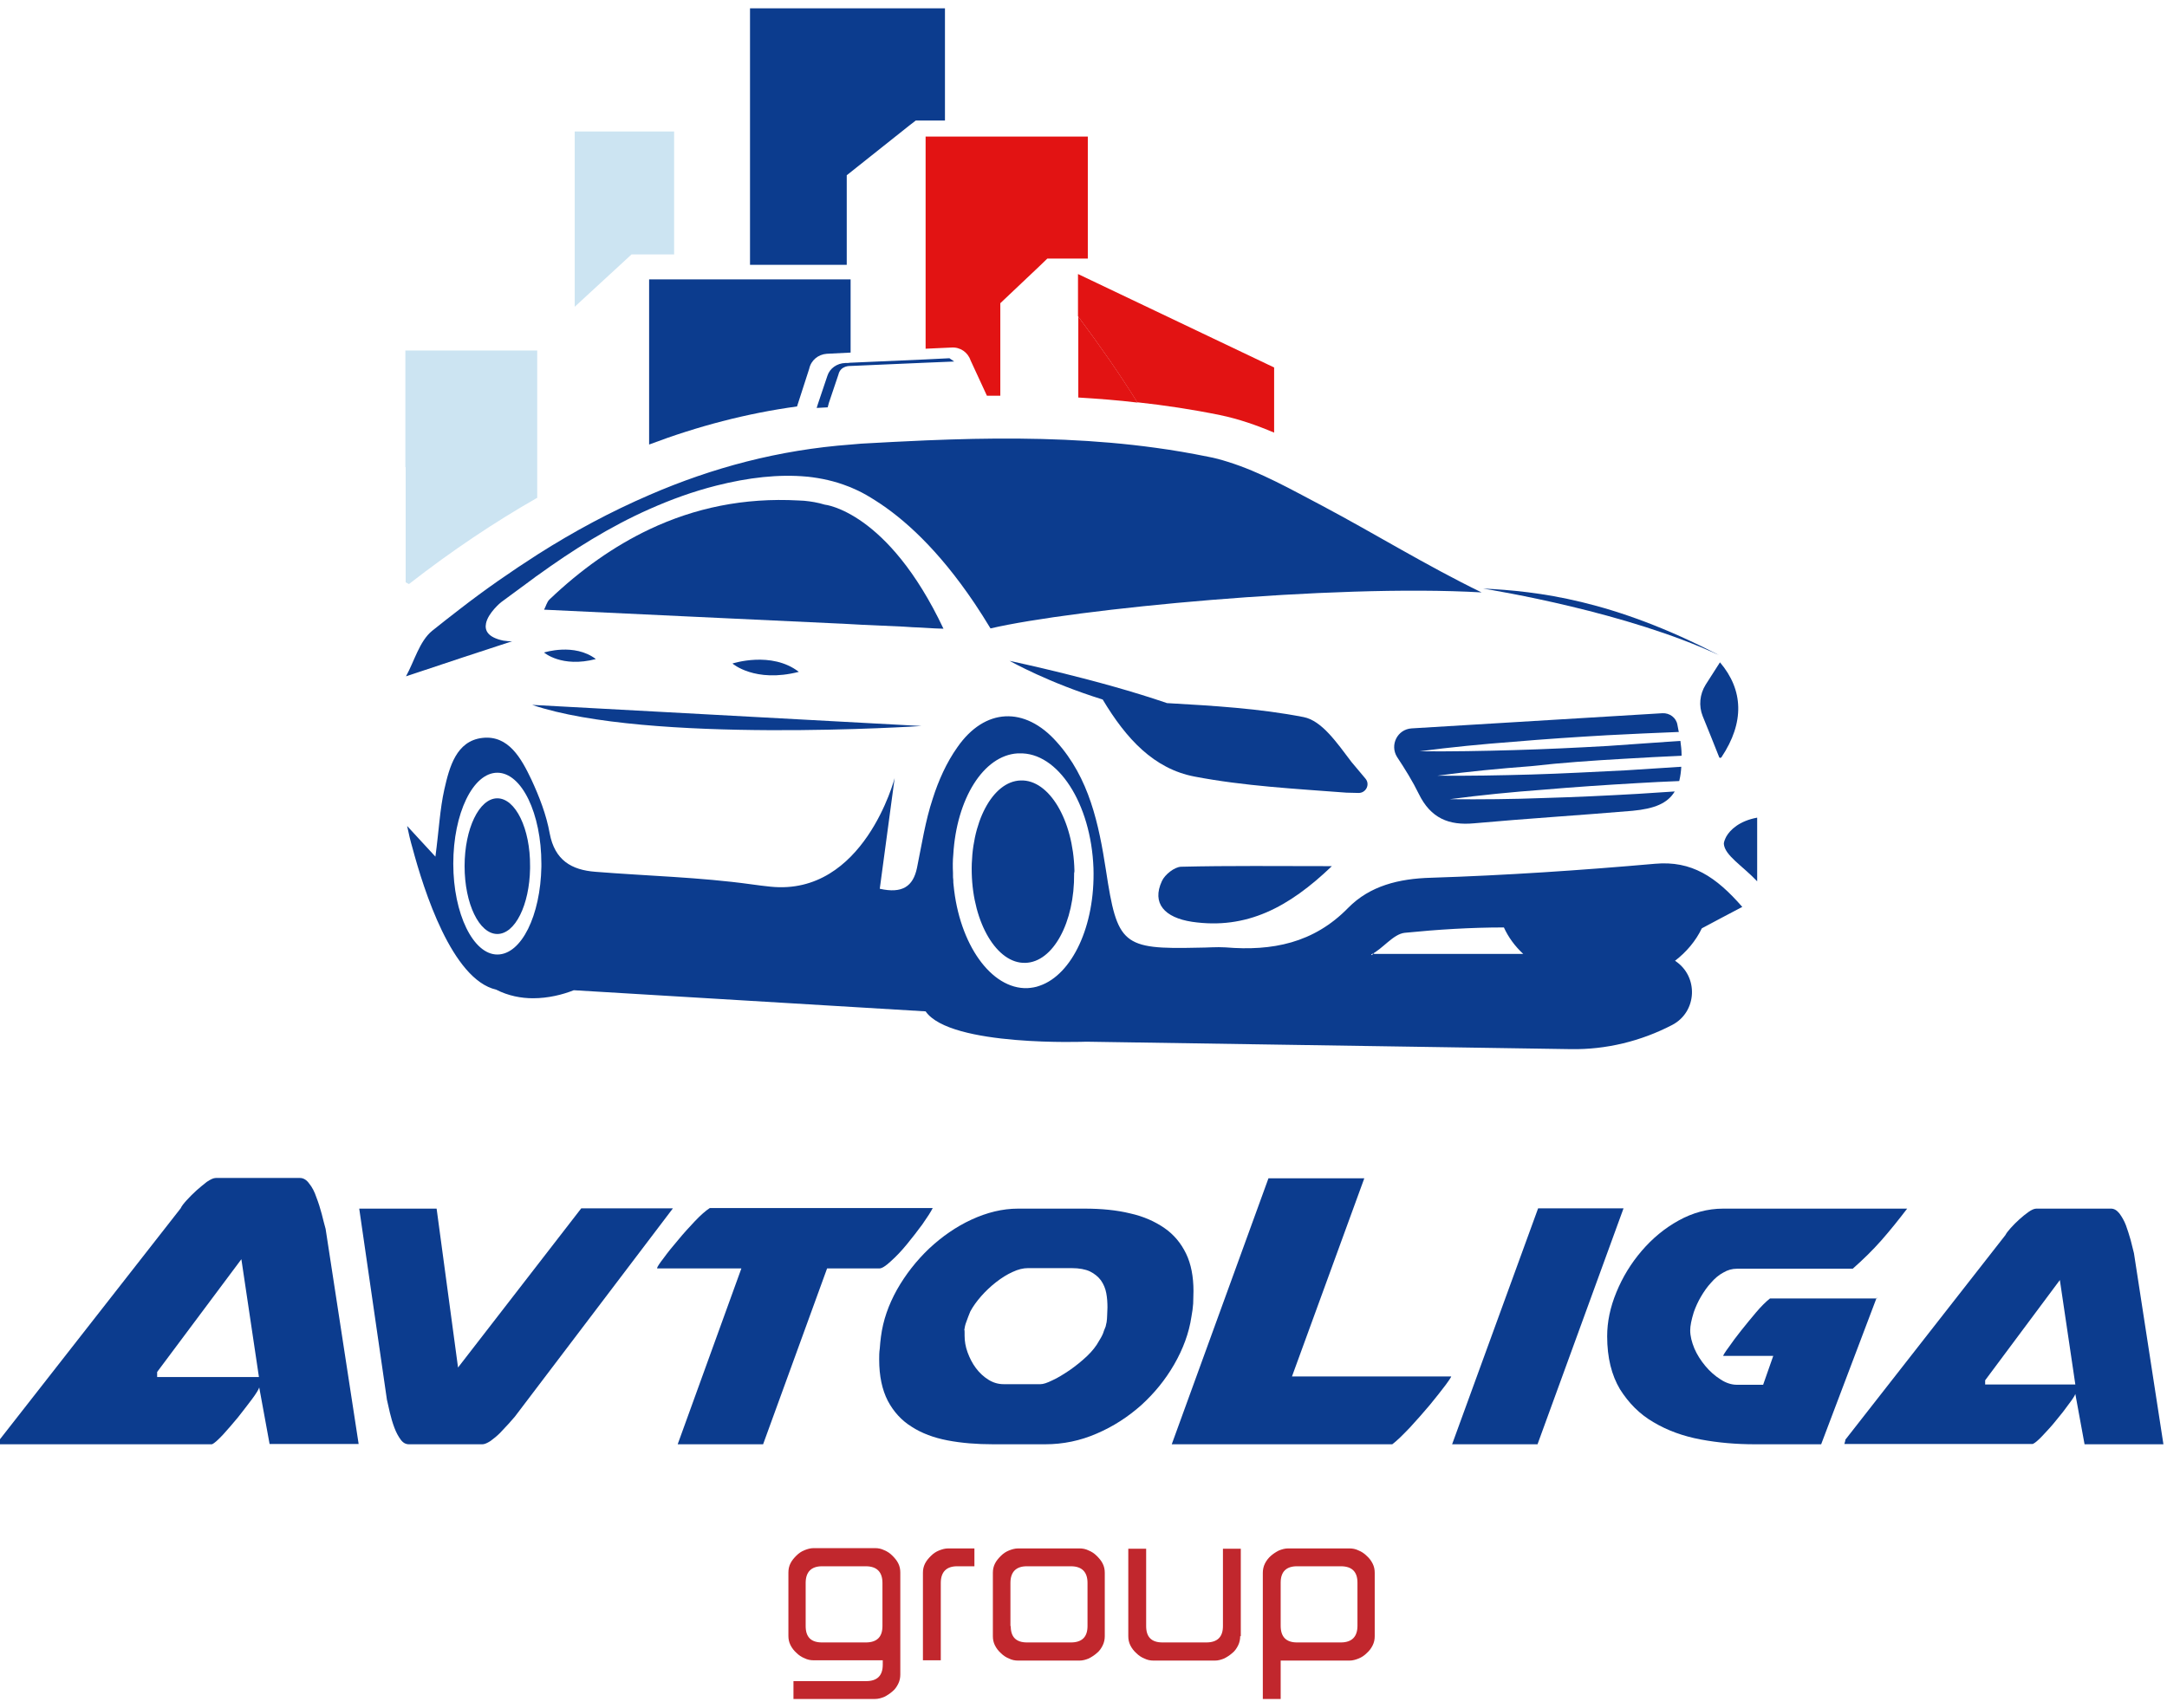
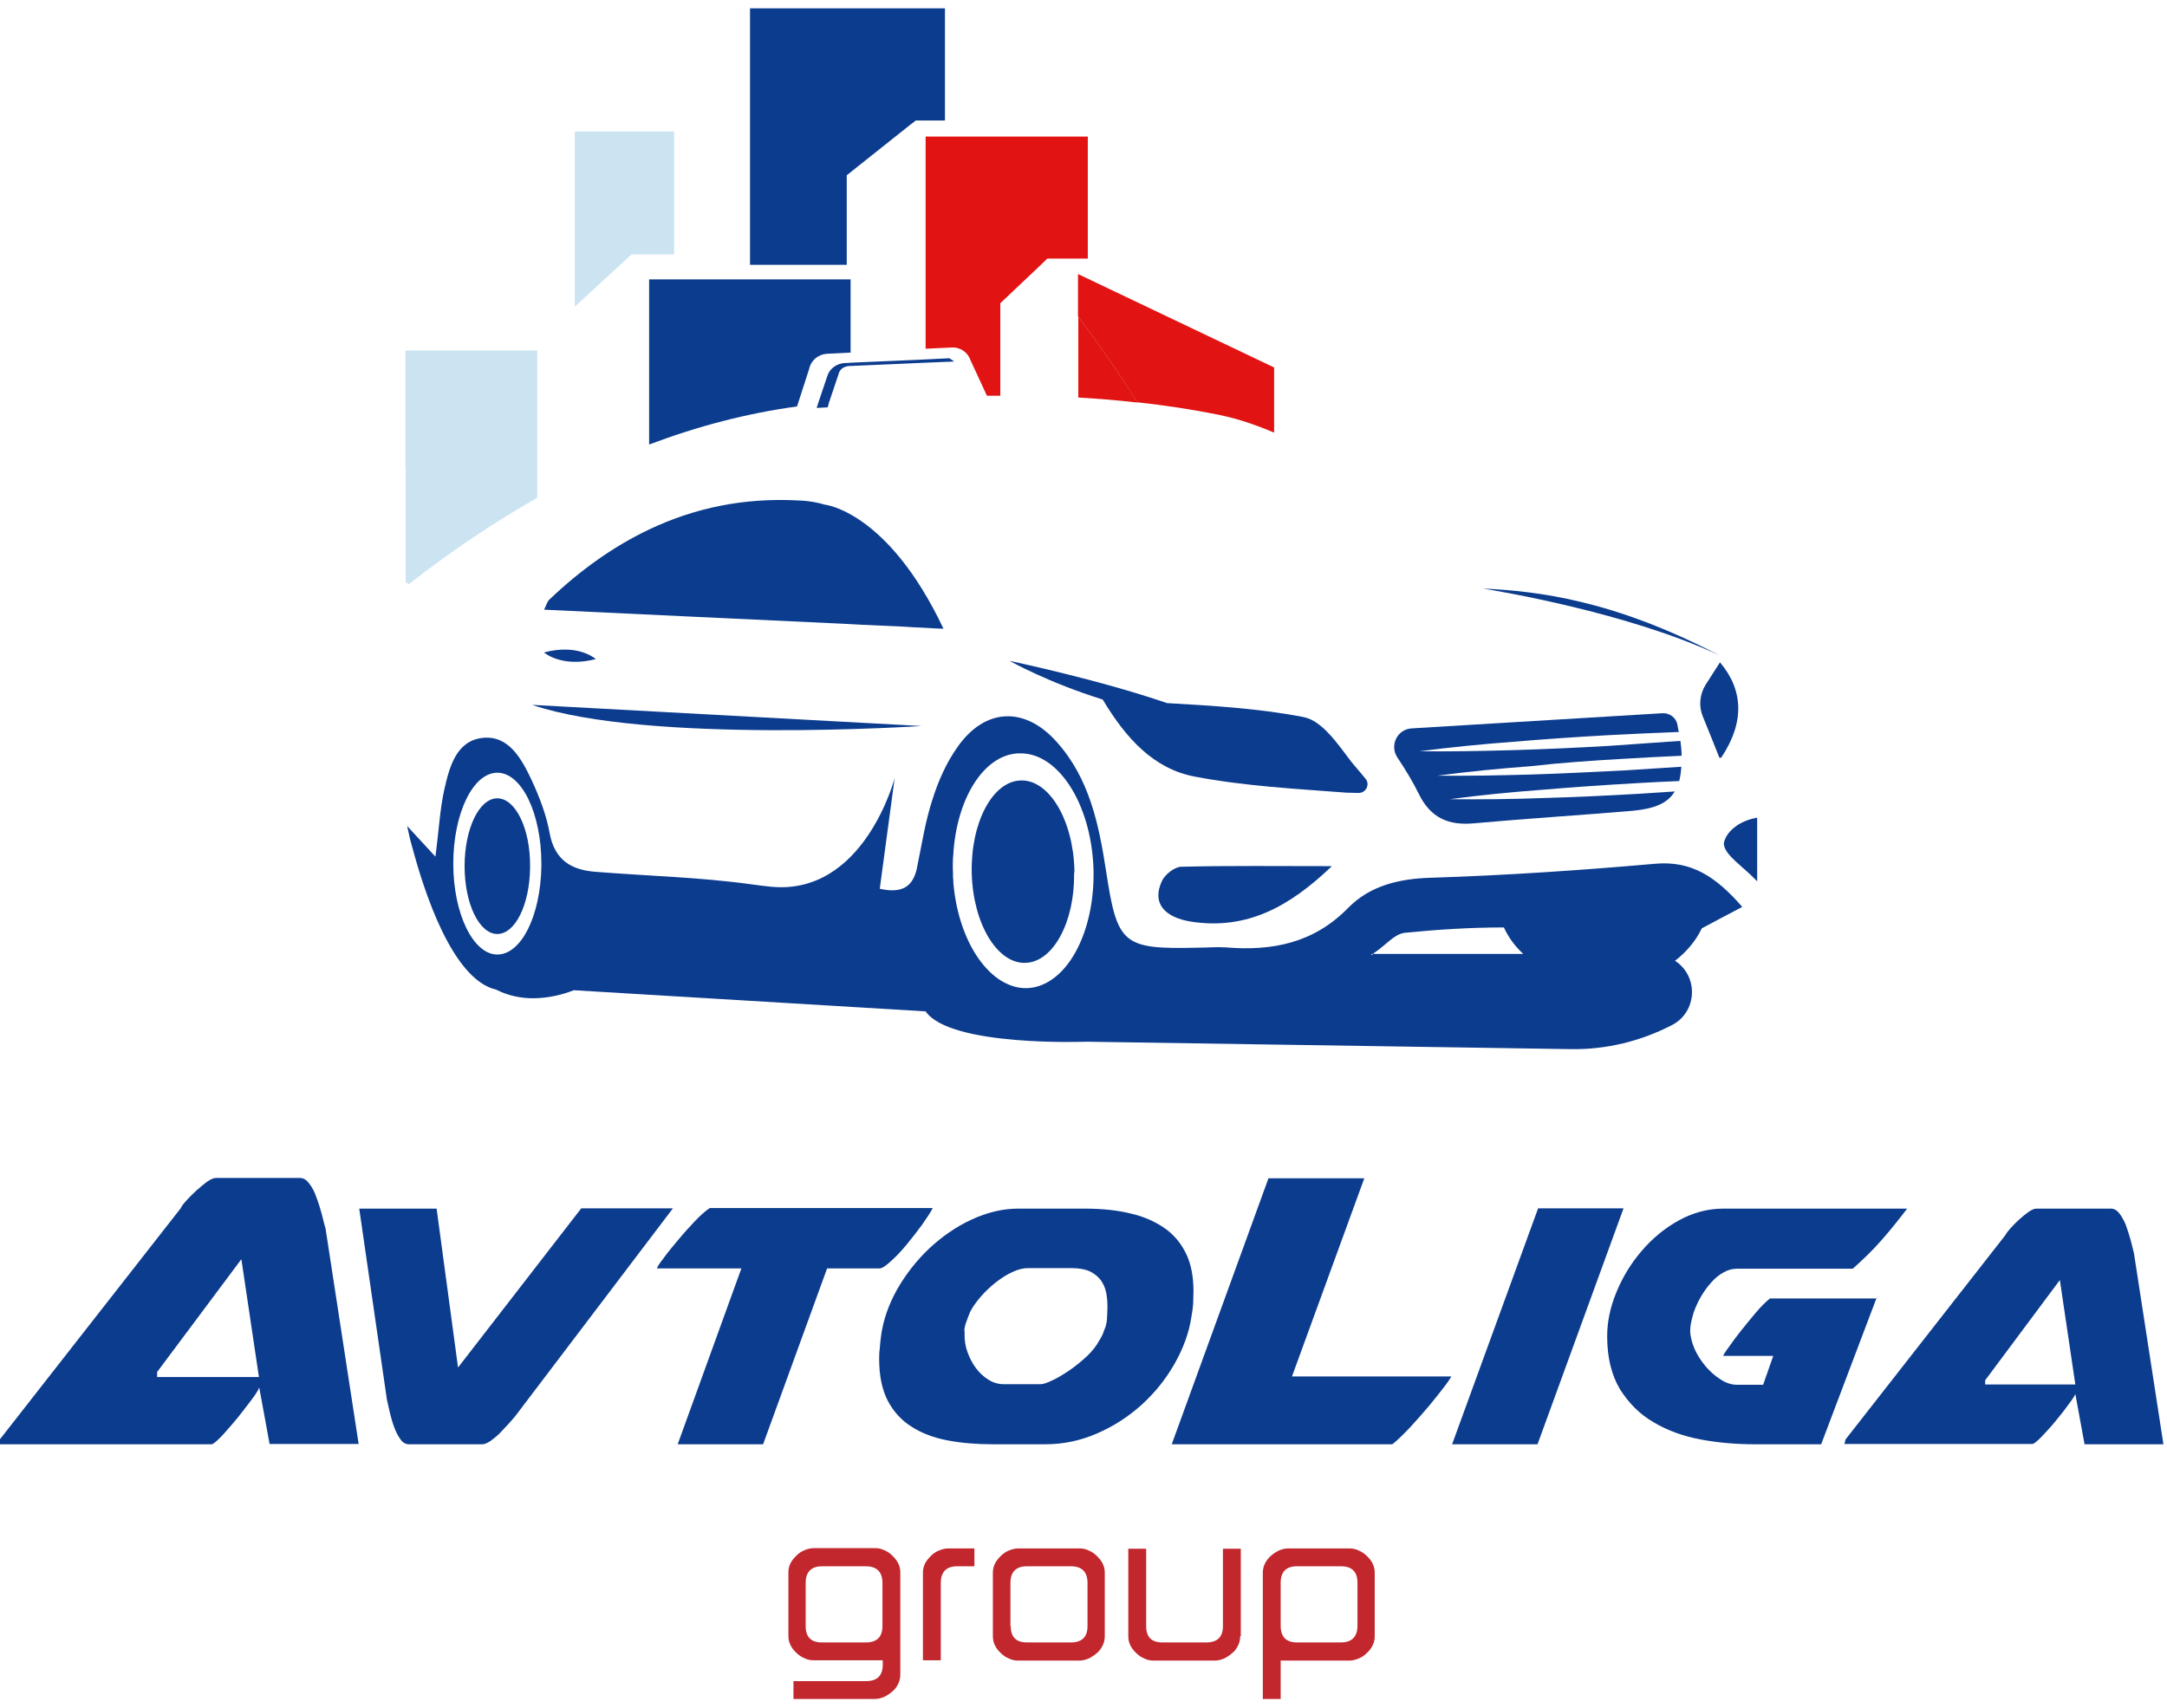
<svg xmlns="http://www.w3.org/2000/svg" id="Слой_1" x="0px" y="0px" viewBox="0 0 728.1 574" style="enable-background:new 0 0 728.1 574;" xml:space="preserve">
  <style type="text/css"> .st0{fill:#0C3C8E;} .st1{fill:#E21313;} .st2{fill:#CCE4F2;} .st3{fill:#C1272D;} </style>
  <g>
    <g>
      <polygon class="st0" points="317.5,2.8 307.7,2.8 300.2,2.8 261.3,2.8 252,2.8 252,89 284.5,89 284.5,58.9 305.5,42.2 307.7,40.5 317.5,40.5 " />
      <g>
        <path class="st1" d="M362.3,133.6c6.6,0.4,13.2,0.9,19.9,1.7c-5.9-9.5-12.6-19.1-19.9-28.9V133.6z" />
        <path class="st1" d="M426.2,122.6l-64-30.5v14.2c7.3,9.8,14,19.4,19.9,28.9c9.2,1,18.5,2.4,27.8,4.3c6.3,1.3,12.3,3.4,18.2,5.9 v-13.9v-8L426.2,122.6z" />
      </g>
      <path class="st1" d="M365.5,45.9H311v1.8v69.5l8.7-0.4c2.9-0.2,5.5,1.6,6.4,4.3l5.5,11.9c1.5,0,3,0,4.5,0v-31.1l13-12.3l2.8-2.7 h13.6V45.9z" />
      <path class="st2" d="M226.5,85.5V44.2h-33.4v29.2v29.7l19.1-17.6h11H226.5z" />
      <path class="st2" d="M136.3,157v38.7l1.1,0.6c14.5-11.3,28.9-20.9,43.1-29v-8.7v-40.8h-44.3V157z" />
-       <path class="st0" d="M218.1,93.9v55.5c16.4-6.2,32.9-10.5,49.7-12.8l4.1-12.7c0.6-2.8,3-4.8,5.9-5l8-0.4v-2.2V93.9h-43.6H218.1z" />
+       <path class="st0" d="M218.1,93.9v55.5c16.4-6.2,32.9-10.5,49.7-12.8l4.1-12.7c0.6-2.8,3-4.8,5.9-5l8-0.4v-2.2V93.9h-43.6z" />
      <g>
        <path class="st0" d="M317,211.3c-18.7-39.6-39.9-41.7-39.9-41.7c-2.3-0.7-4.7-1.1-6.9-1.3c-0.6,0-1.3-0.1-1.9-0.1 c-18.3-1-34.9,2.5-50.1,9.7c-12,5.7-23.1,13.6-33.5,23.5c-1,0.9-1.3,2.5-1.9,3.5c33.2,1.6,66,3.1,99.8,4.7h0.2 c2.4,0.1,4.9,0.3,7.3,0.4c0.1,0,0.2,0,0.3,0c4.3,0.2,8.7,0.4,13.1,0.6c1.1,0.1,2.1,0.1,3.1,0.2c0.8,0,1.6,0.1,2.4,0.1 c1.9,0.1,3.7,0.2,5.2,0.3C315.1,211.2,316,211.3,317,211.3z" />
        <path class="st0" d="M545.9,255c6.3-0.4,12.7-0.7,19.1-1v-0.1c0-0.1,0-0.2,0-0.3c0-1.5-0.2-3.1-0.4-4.6 c-8.1,0.6-16.2,1.1-24.3,1.7c-10.5,0.6-21.1,1.1-31.6,1.4c-10.5,0.3-21.1,0.5-31.7,0.4c10.5-1.4,21-2.4,31.5-3.2 c10.5-0.9,21-1.6,31.5-2.2c8-0.4,16-0.8,24.1-1.1c0-0.1-0.1-0.2-0.1-0.3c-0.1-0.7-0.3-1.4-0.4-2.1c-0.4-2.4-2.6-4-5-3.9 c-28.4,1.7-56,3.4-84.3,5.1c-4.8,0.3-7.4,5.6-4.9,9.6c2.7,4.1,5.2,8.1,7.3,12.4c4,8.2,10.1,10.7,18.6,9.9 c17.7-1.6,35.5-2.7,53.2-4.2c7.4-0.7,11.8-2.5,14.2-6.5c-4.1,0.3-8.2,0.5-12.3,0.8c-10.5,0.6-21,1.1-31.6,1.4 c-10.5,0.4-21.1,0.5-31.7,0.4c10.5-1.4,20.9-2.4,31.5-3.2c10.5-0.9,21-1.6,31.5-2.2c4.7-0.3,9.4-0.5,14.1-0.7 c0-0.1,0.1-0.3,0.1-0.4c0.3-1.3,0.5-2.7,0.6-4.4c-6.3,0.4-12.5,0.8-18.7,1.2c-10.5,0.5-21.1,1.1-31.6,1.4 c-10.6,0.3-21.1,0.5-31.7,0.4c10.5-1.4,21-2.4,31.5-3.2C524.9,256.3,535.4,255.6,545.9,255z" />
        <path class="st0" d="M390.4,296.1c-3.5,7.5,0.9,12.3,10.1,13.7c18.4,2.7,32.6-4.9,47-18.7c-18.3,0-34.5-0.2-50.7,0.2 C394.6,291.4,391.4,293.9,390.4,296.1z" />
        <path class="st0" d="M572.1,240.7c1.8,4.4,3.6,8.9,5.5,13.7c0.1,0.4,0.6,0.4,0.8,0.1c7.8-11.7,7.4-22.6-0.5-31.9l-4.8,7.5 C571.1,233.3,570.7,237.2,572.1,240.7z" />
        <path class="st0" d="M580,281.2c-0.5,1-0.8,1.8-0.8,2.4c0.3,3.9,6.3,7.4,11.2,12.6v-21.4C584.4,275.9,581.3,278.9,580,281.2z" />
        <path class="st0" d="M167.1,268.3c-6.1,0-11,10.2-11,22.8c0,12.6,4.9,22.8,11,22.8c6,0,10.8-9.8,11-22c0,0,0-0.1,0-0.1 c0-0.2,0-0.5,0-0.7C178.2,278.5,173.2,268.3,167.1,268.3z" />
        <path class="st0" d="M361,292.5c-0.4-16.9-8.5-30.5-18-30.2c-9.5,0.2-16.9,14.2-16.5,31.1c0.4,16.9,8.5,30.5,18,30.2 c9.3-0.2,16.6-13.6,16.4-30.1c0,0,0-0.1,0-0.1C361,293.2,361,292.9,361,292.5z" />
-         <path class="st0" d="M169.1,215.3c-5.2-1.1-6.3-3.4-5.8-5.8c0.7-3.5,5-7.1,5.2-7.2c3.7-2.7,7.3-5.4,11-8.1 c0.3-0.3,0.7-0.5,1.1-0.8c11.9-8.6,24.3-16.4,37.6-22.3c7.2-3.2,14.6-5.9,22.5-7.9c10.7-2.7,20.9-3.9,30.5-3c0,0,0,0,0,0 s0,0,0.1,0c4.6,0.5,9.2,1.5,13.5,3.2c1.2,0.4,2.3,1,3.5,1.5c0.4,0.2,0.8,0.4,1.2,0.6c1,0.5,2,1.1,3,1.7c0.5,0.3,1,0.6,1.6,1 c9.5,6,21.1,16.4,33.3,34.5c1.8,2.7,3.6,5.5,5.4,8.5c27.9-6.5,114.9-15,165-12.1c-18.7-9.1-35.8-19.7-53.5-29.1 c-10.3-5.4-20.8-11.4-31.8-14.8c-2.2-0.7-4.4-1.3-6.6-1.7c-5.9-1.2-11.7-2.2-17.6-3c-20.3-2.8-40.8-3.4-61.3-3 c-5.3,0.1-10.5,0.3-15.8,0.5c-7.3,0.3-14.5,0.7-21.8,1.1c-1.2,0.1-2.3,0.2-3.5,0.3c-24.3,1.8-46.6,7.8-67.6,16.9 c-13,5.6-25.5,12.3-37.6,20c-8.9,5.7-17.7,11.8-26.2,18.4c-3.1,2.4-6.2,4.8-9.3,7.3c-4.3,3.5-6,10.3-8.8,15.3 c13.4-4.5,25.3-8.4,35.7-11.8C171.1,215.6,170.1,215.4,169.1,215.3z" />
        <path class="st0" d="M456.5,266.5c2.5,0,3.9-2.9,2.3-4.8l-4.7-5.6c-5-6.6-10-13.9-16.1-15.1c-14.9-2.9-30.2-3.8-45.9-4.7 c-23-7.9-51.6-13.9-52.9-14.2c0.8,0.4,13,7.3,31.3,13c7.9,13.2,17.2,23.3,30.9,25.9c16.7,3.2,34,4.1,51,5.4L456.5,266.5z" />
-         <path class="st0" d="M246.1,223c0,0,7.5,6.6,22.3,2.8C259.2,218.7,246.1,223,246.1,223z" />
        <path class="st0" d="M182.8,219.3c0,0,5.9,5.2,17.4,2.2C193,216,182.8,219.3,182.8,219.3z" />
        <path class="st0" d="M309.6,244l-130.8-7.1C217.6,250.1,309.6,244,309.6,244z" />
        <path class="st0" d="M498.3,197.8c4.1,0.7,48.3,7.9,79.3,22.4C541.9,201.6,516.7,198.7,498.3,197.8z" />
        <path class="st0" d="M571.8,312c4.4-2.4,8.9-4.7,13.6-7.2c-8.8-10.1-17-15.6-29.3-14.5c-25,2.2-50.2,3.9-75.3,4.7 c-10.8,0.3-20.5,2.7-27.8,10.1c-11.6,11.9-25.6,14.6-41.2,13.3c-3.1-0.2-6.1,0.1-9.2,0.1c-25.5,0.6-27.2-1-31-26 c-2.4-15.5-5.6-31-16.6-43.2c-10.7-12-24.1-11.4-33.3,1.8c-3.7,5.2-6.4,11.3-8.3,17.3c-2.5,7.5-3.7,15.5-5.3,23.3 c-1.3,6.2-4.9,8.7-12.5,7l5-37.2c0,0-10.3,39.7-41.7,36.5c-2.1-0.2-4.3-0.5-6.5-0.8c-17.3-2.4-34.9-2.8-52.3-4.2 c-8.1-0.6-13.7-3.9-15.4-12.9c-1.1-6.2-3.5-12.4-6.2-18.2c-3.3-6.9-7.6-14.9-16.4-13.9c-8.8,1-11.1,9.8-12.8,17.3 c-1.5,6.7-1.8,13.6-3,22.6c-4.1-4.4-6.8-7.4-9.5-10.3c0.5,2.5,1.1,5,1.8,7.4c3.8,14.2,13.3,44.2,28.1,47.6 c4.1,2.1,8.4,2.9,12.4,2.9c5.1,0,9.9-1.2,13.7-2.7l118.1,7.1c0,0,0.1,0,0.1,0c8.3,12,54,10.2,54,10.2l162.8,2.5 c11.9,0.2,23.6-2.7,34-8.1c8.5-4.4,9-16.4,1-21.6l0,0C566.6,320,569.8,316.2,571.8,312z M181.9,291.3 c-0.3,16.4-6.7,29.5-14.8,29.5c-8.1,0-14.8-13.7-14.8-30.5c0-16.9,6.6-30.6,14.8-30.6c8.2,0,14.8,13.7,14.8,30.6V291.3z M349.3,331.3c-1.3,0.5-2.7,0.7-4.1,0.8c-12.2,0.4-22.9-14.8-24.8-34.6c-0.1-0.6-0.1-1.1-0.1-1.7c-0.1-0.6-0.1-1.2-0.1-1.8v-0.6 c-0.1-2.1-0.1-4.2,0.1-6.2c1.1-18.7,10.1-33.3,21.6-34c0.2,0,0.3,0,0.5,0c13-0.5,24.2,16.8,25,38.6 C368,311.2,360.2,327.6,349.3,331.3z M461.7,320.6c-0.3-0.7-0.6,0.9-1,0.2c3.8-1.8,7.4-6.9,11.3-7.3c11-1.1,22.2-1.8,33.3-1.8 c1.5,3.3,3.7,6.3,6.5,8.9H461.7z" />
        <path class="st0" d="M278.5,135.4l3.2-9.5c0.7-3.1,4-2.9,4-2.9l25.3-1.1l9.6-0.4l-1.6-1.1l-8.1,0.4l-25.1,1.1h-0.1l-0.9,0.1 l-0.8,0c-2.8,0.1-5.2,1.8-6,4.3l-3.2,9.5l-0.4,1.3l3.7-0.2L278.5,135.4z" />
      </g>
    </g>
    <g>
      <path class="st0" d="M90.6,485.4l-3.5-19.1c-0.2,0.7-1,2-2.4,3.9c-1.4,1.9-3,3.9-4.7,6.1c-1.7,2.1-3.5,4.1-5.1,5.9 c-1.7,1.8-2.9,2.9-3.7,3.2H-0.3c0.2-0.9,0.3-1.3,0.3-1.2v-0.5l60.7-77.6c0.3-0.7,1-1.6,2-2.7c1-1.1,2.1-2.2,3.3-3.3 c1.2-1.1,2.4-2,3.5-2.9c1.2-0.8,2.2-1.3,3-1.3h28.3c1.1,0,2.2,0.6,3.1,1.9c1,1.2,1.8,2.8,2.4,4.6c0.7,1.8,1.3,3.7,1.8,5.6 c0.5,2,0.9,3.6,1.3,5l11.1,72.3H90.6z M52.8,462.8h34.2l-5.9-39.6l-28.3,37.9V462.8z" />
      <path class="st0" d="M195.3,406.1h30.8l-53.1,70c-0.5,0.6-1.2,1.4-2.1,2.4c-0.9,1-1.9,2-2.9,3.1c-1,1-2.1,1.9-3.2,2.7 c-1.1,0.7-2,1.1-2.7,1.1h-24.7c-1.1,0-2-0.5-2.8-1.6c-0.8-1.1-1.5-2.4-2.1-4c-0.6-1.6-1.1-3.3-1.5-5c-0.4-1.7-0.7-3.2-1-4.4 l-9.3-64.2h26l7.2,53.4L195.3,406.1z" />
      <path class="st0" d="M249.1,426.3h-28.3v-0.2c0.1-0.4,0.8-1.5,2.2-3.3c1.3-1.8,2.9-3.8,4.8-6c1.8-2.2,3.7-4.3,5.7-6.4 c1.9-2,3.6-3.5,5-4.4h74.9c-0.7,1.4-1.9,3.2-3.5,5.5c-1.6,2.2-3.4,4.5-5.2,6.7c-1.8,2.2-3.6,4.1-5.4,5.7c-1.7,1.6-3,2.4-3.8,2.4 h-17.6l-21.5,59.1h-28.7L249.1,426.3z" />
      <path class="st0" d="M394.5,458.6c-3,5.2-6.7,9.7-11.1,13.7c-4.4,3.9-9.3,7.1-14.9,9.5c-5.5,2.4-11.3,3.6-17.3,3.6h-17.5 c-5.5,0-10.6-0.4-15.3-1.3c-4.7-0.9-8.7-2.4-12.1-4.6c-3.4-2.1-6.1-5.1-8-8.7c-1.9-3.7-2.9-8.3-2.9-13.9c0-1.2,0-2.4,0.2-3.7 c0.1-1.3,0.2-2.6,0.4-4c0.7-5.4,2.5-10.6,5.4-15.8c2.9-5.1,6.5-9.7,10.8-13.8c4.3-4,9-7.3,14.2-9.7c5.2-2.4,10.4-3.7,15.7-3.7 h22.3c5.7,0,10.8,0.5,15.3,1.6c4.5,1,8.3,2.7,11.5,4.9c3.2,2.2,5.6,5.1,7.3,8.6c1.7,3.5,2.5,7.8,2.5,12.6c0,1.4-0.1,2.8-0.1,4.2 c-0.1,1.4-0.3,2.9-0.6,4.5C399.5,448,397.5,453.4,394.5,458.6z M324.1,448v0.9c0,1.8,0.3,3.7,1,5.6c0.7,1.9,1.6,3.7,2.8,5.3 c1.2,1.6,2.6,2.9,4.2,3.9c1.6,1,3.3,1.5,5.1,1.5h12.4c0.9,0,2.2-0.4,4-1.3c1.8-0.8,3.7-2,5.8-3.4c2-1.4,4-3,5.8-4.7 c1.8-1.7,3.2-3.5,4.1-5.2c0.9-1.4,1.4-2.5,1.6-3.3l0.6-1.5c0.2-1,0.3-1.4,0.3-1.3c0.1-0.8,0.2-1.6,0.2-2.5c0-0.8,0.1-1.7,0.1-2.6 c0-1.6-0.1-3.2-0.4-4.8c-0.3-1.6-0.9-3-1.8-4.3c-0.9-1.2-2.1-2.2-3.7-3c-1.5-0.7-3.6-1.1-6.1-1.1h-14.7c-1.6,0-3.3,0.4-5.2,1.3 c-1.8,0.8-3.7,2-5.5,3.4c-1.8,1.4-3.5,3-5,4.7c-1.5,1.7-2.8,3.5-3.7,5.2c-0.5,1.2-0.9,2.3-1.3,3.4c-0.4,1-0.6,2-0.7,2.8 C324.1,447,324.1,447.4,324.1,448z" />
      <path class="st0" d="M393.7,485.4l32.5-89.4h32.2l-24.3,66.6h53.5c0.1,0-0.5,1-1.9,2.9c-1.4,1.9-3.2,4.1-5.3,6.7 c-2.1,2.5-4.4,5.1-6.7,7.6c-2.4,2.5-4.3,4.4-5.9,5.6H393.7z" />
      <path class="st0" d="M516.8,406.1h28.7l-28.9,79.3h-28.7L516.8,406.1z" />
      <path class="st0" d="M630.6,436l-18.7,49.4h-22.3c-6.2,0-12.2-0.5-18.1-1.6c-5.9-1.1-11.2-3-15.9-5.8c-4.7-2.7-8.4-6.5-11.3-11.1 c-2.8-4.7-4.3-10.6-4.3-17.8c0-4.8,1-9.7,3.1-14.8c2.1-5.1,4.9-9.7,8.5-13.9c3.6-4.2,7.7-7.6,12.4-10.2c4.7-2.6,9.7-4,15-4h61.8 c-2.9,3.8-5.8,7.4-8.7,10.7c-2.9,3.3-6.2,6.5-9.6,9.5h-38.9c-1.6,0-3.1,0.4-4.6,1.3c-1.5,0.8-2.9,2-4.1,3.4 c-1.3,1.4-2.4,3-3.4,4.7c-1,1.7-1.8,3.5-2.4,5.2c-0.8,2.6-1.2,4.6-1.2,6.1c0,1.9,0.5,3.9,1.4,6.1c0.9,2.1,2.2,4.1,3.7,5.9 c1.5,1.8,3.2,3.3,5.1,4.5c1.8,1.2,3.7,1.8,5.5,1.8h8.8l3.4-9.7H579v-0.1c0.1-0.3,0.7-1.3,1.9-2.9c1.1-1.6,2.5-3.5,4.1-5.5 c1.6-2,3.3-4.1,5-6.1c1.7-2,3.3-3.6,4.7-4.7H630.6z" />
      <path class="st0" d="M700.4,485.4l-3.1-16.9c-0.2,0.6-0.9,1.7-2.2,3.4c-1.2,1.7-2.6,3.5-4.2,5.4c-1.5,1.9-3.1,3.6-4.6,5.2 c-1.5,1.6-2.6,2.5-3.3,2.8h-63.3c0.2-0.8,0.3-1.1,0.3-1v-0.4l53.8-68.8c0.3-0.6,0.9-1.4,1.8-2.4c0.9-1,1.9-2,2.9-2.9 c1-0.9,2.1-1.8,3.1-2.5c1-0.7,1.9-1.1,2.6-1.1h25.1c1,0,1.9,0.5,2.8,1.6c0.8,1.1,1.6,2.4,2.2,4c0.6,1.6,1.1,3.3,1.6,5 c0.4,1.7,0.8,3.2,1.1,4.4l9.9,64.2H700.4z M666.9,465.3h30.4l-5.2-35.1l-25.1,33.7V465.3z" />
    </g>
    <g>
      <path class="st3" d="M266.6,571v-6h24.4c3.7,0,5.6-1.8,5.6-5.5V558h-23.2c-1.1,0-2.1-0.2-3.1-0.7c-1-0.4-1.9-1-2.7-1.8 c-0.8-0.7-1.5-1.6-2-2.6c-0.5-1-0.7-2-0.7-3.1v-21.3c0-1.1,0.2-2.1,0.7-3.1c0.5-1,1.2-1.8,2-2.6s1.7-1.4,2.7-1.8 c1-0.4,2-0.7,3.1-0.7h20.6c1.1,0,2.1,0.2,3.1,0.7c1,0.4,1.9,1,2.7,1.8c0.8,0.8,1.5,1.6,2,2.6c0.5,1,0.7,2,0.7,3.1v34.3 c0,1-0.2,2.1-0.7,3.1c-0.5,1-1.1,1.9-2,2.6c-0.8,0.7-1.7,1.3-2.7,1.8c-1,0.4-2,0.7-3.1,0.7H266.6z M276.2,526.4 c-3.6,0-5.5,1.9-5.5,5.6v14.5c0,3.7,1.8,5.5,5.5,5.5h14.7c3.7,0,5.6-1.8,5.6-5.5V532c0-3.7-1.9-5.6-5.6-5.6H276.2z" />
      <path class="st3" d="M321.6,526.4c-3.6,0-5.5,1.9-5.5,5.6v26h-6v-29.4c0-1.1,0.2-2.1,0.7-3.1c0.5-1,1.2-1.8,2-2.6 c0.8-0.8,1.7-1.4,2.7-1.8c1-0.4,2-0.7,3.1-0.7h8.8v6H321.6z" />
      <path class="st3" d="M333.6,528.6c0-1.1,0.2-2.1,0.7-3.1c0.5-1,1.2-1.8,2-2.6c0.8-0.8,1.7-1.4,2.7-1.8c1-0.4,2-0.7,3.1-0.7h20.6 c1.1,0,2.1,0.2,3.1,0.7c1,0.4,1.9,1,2.7,1.8c0.8,0.8,1.5,1.6,2,2.6c0.5,1,0.7,2,0.7,3.1v21.3c0,1-0.2,2.1-0.7,3.1 c-0.5,1-1.1,1.9-2,2.6c-0.8,0.7-1.7,1.3-2.7,1.8c-1,0.4-2,0.7-3.1,0.7h-20.6c-1.1,0-2.1-0.2-3.1-0.7c-1-0.4-1.9-1-2.7-1.8 c-0.8-0.7-1.5-1.6-2-2.6c-0.5-1-0.7-2-0.7-3.1V528.6z M339.6,546.5c0,3.7,1.8,5.5,5.5,5.5h14.7c3.7,0,5.6-1.8,5.6-5.5V532 c0-3.7-1.9-5.6-5.6-5.6H345c-3.6,0-5.5,1.9-5.5,5.6V546.5z" />
      <path class="st3" d="M416.7,549.9c0,1-0.2,2.1-0.7,3.1c-0.5,1-1.1,1.9-2,2.6c-0.8,0.7-1.7,1.3-2.7,1.8c-1,0.4-2,0.7-3.1,0.7h-20.6 c-1.1,0-2.1-0.2-3.1-0.7c-1-0.4-1.9-1-2.7-1.8c-0.8-0.7-1.5-1.6-2-2.6c-0.5-1-0.7-2-0.7-3.1v-29.4h6v26c0,3.7,1.8,5.5,5.5,5.5 h14.7c3.7,0,5.6-1.8,5.6-5.5v-26h6V549.9z" />
      <path class="st3" d="M430.3,558v13h-6v-42.4c0-1,0.2-2.1,0.7-3.1c0.5-1,1.2-1.9,2-2.6c0.8-0.7,1.7-1.3,2.7-1.8 c1-0.4,2-0.7,3.1-0.7h20.6c1.1,0,2.1,0.2,3.1,0.7c1,0.4,1.9,1,2.7,1.8c0.8,0.7,1.5,1.6,2,2.6c0.5,1,0.7,2,0.7,3.1v21.3 c0,1.1-0.2,2.1-0.7,3.1c-0.5,1-1.1,1.8-2,2.6c-0.8,0.8-1.7,1.4-2.7,1.8c-1,0.4-2,0.7-3.1,0.7H430.3z M450.5,552 c3.7,0,5.6-1.9,5.6-5.6v-14.5c0-3.7-1.9-5.5-5.6-5.5h-14.7c-3.6,0-5.5,1.8-5.5,5.5v14.5c0,3.7,1.8,5.6,5.5,5.6H450.5z" />
    </g>
  </g>
</svg>